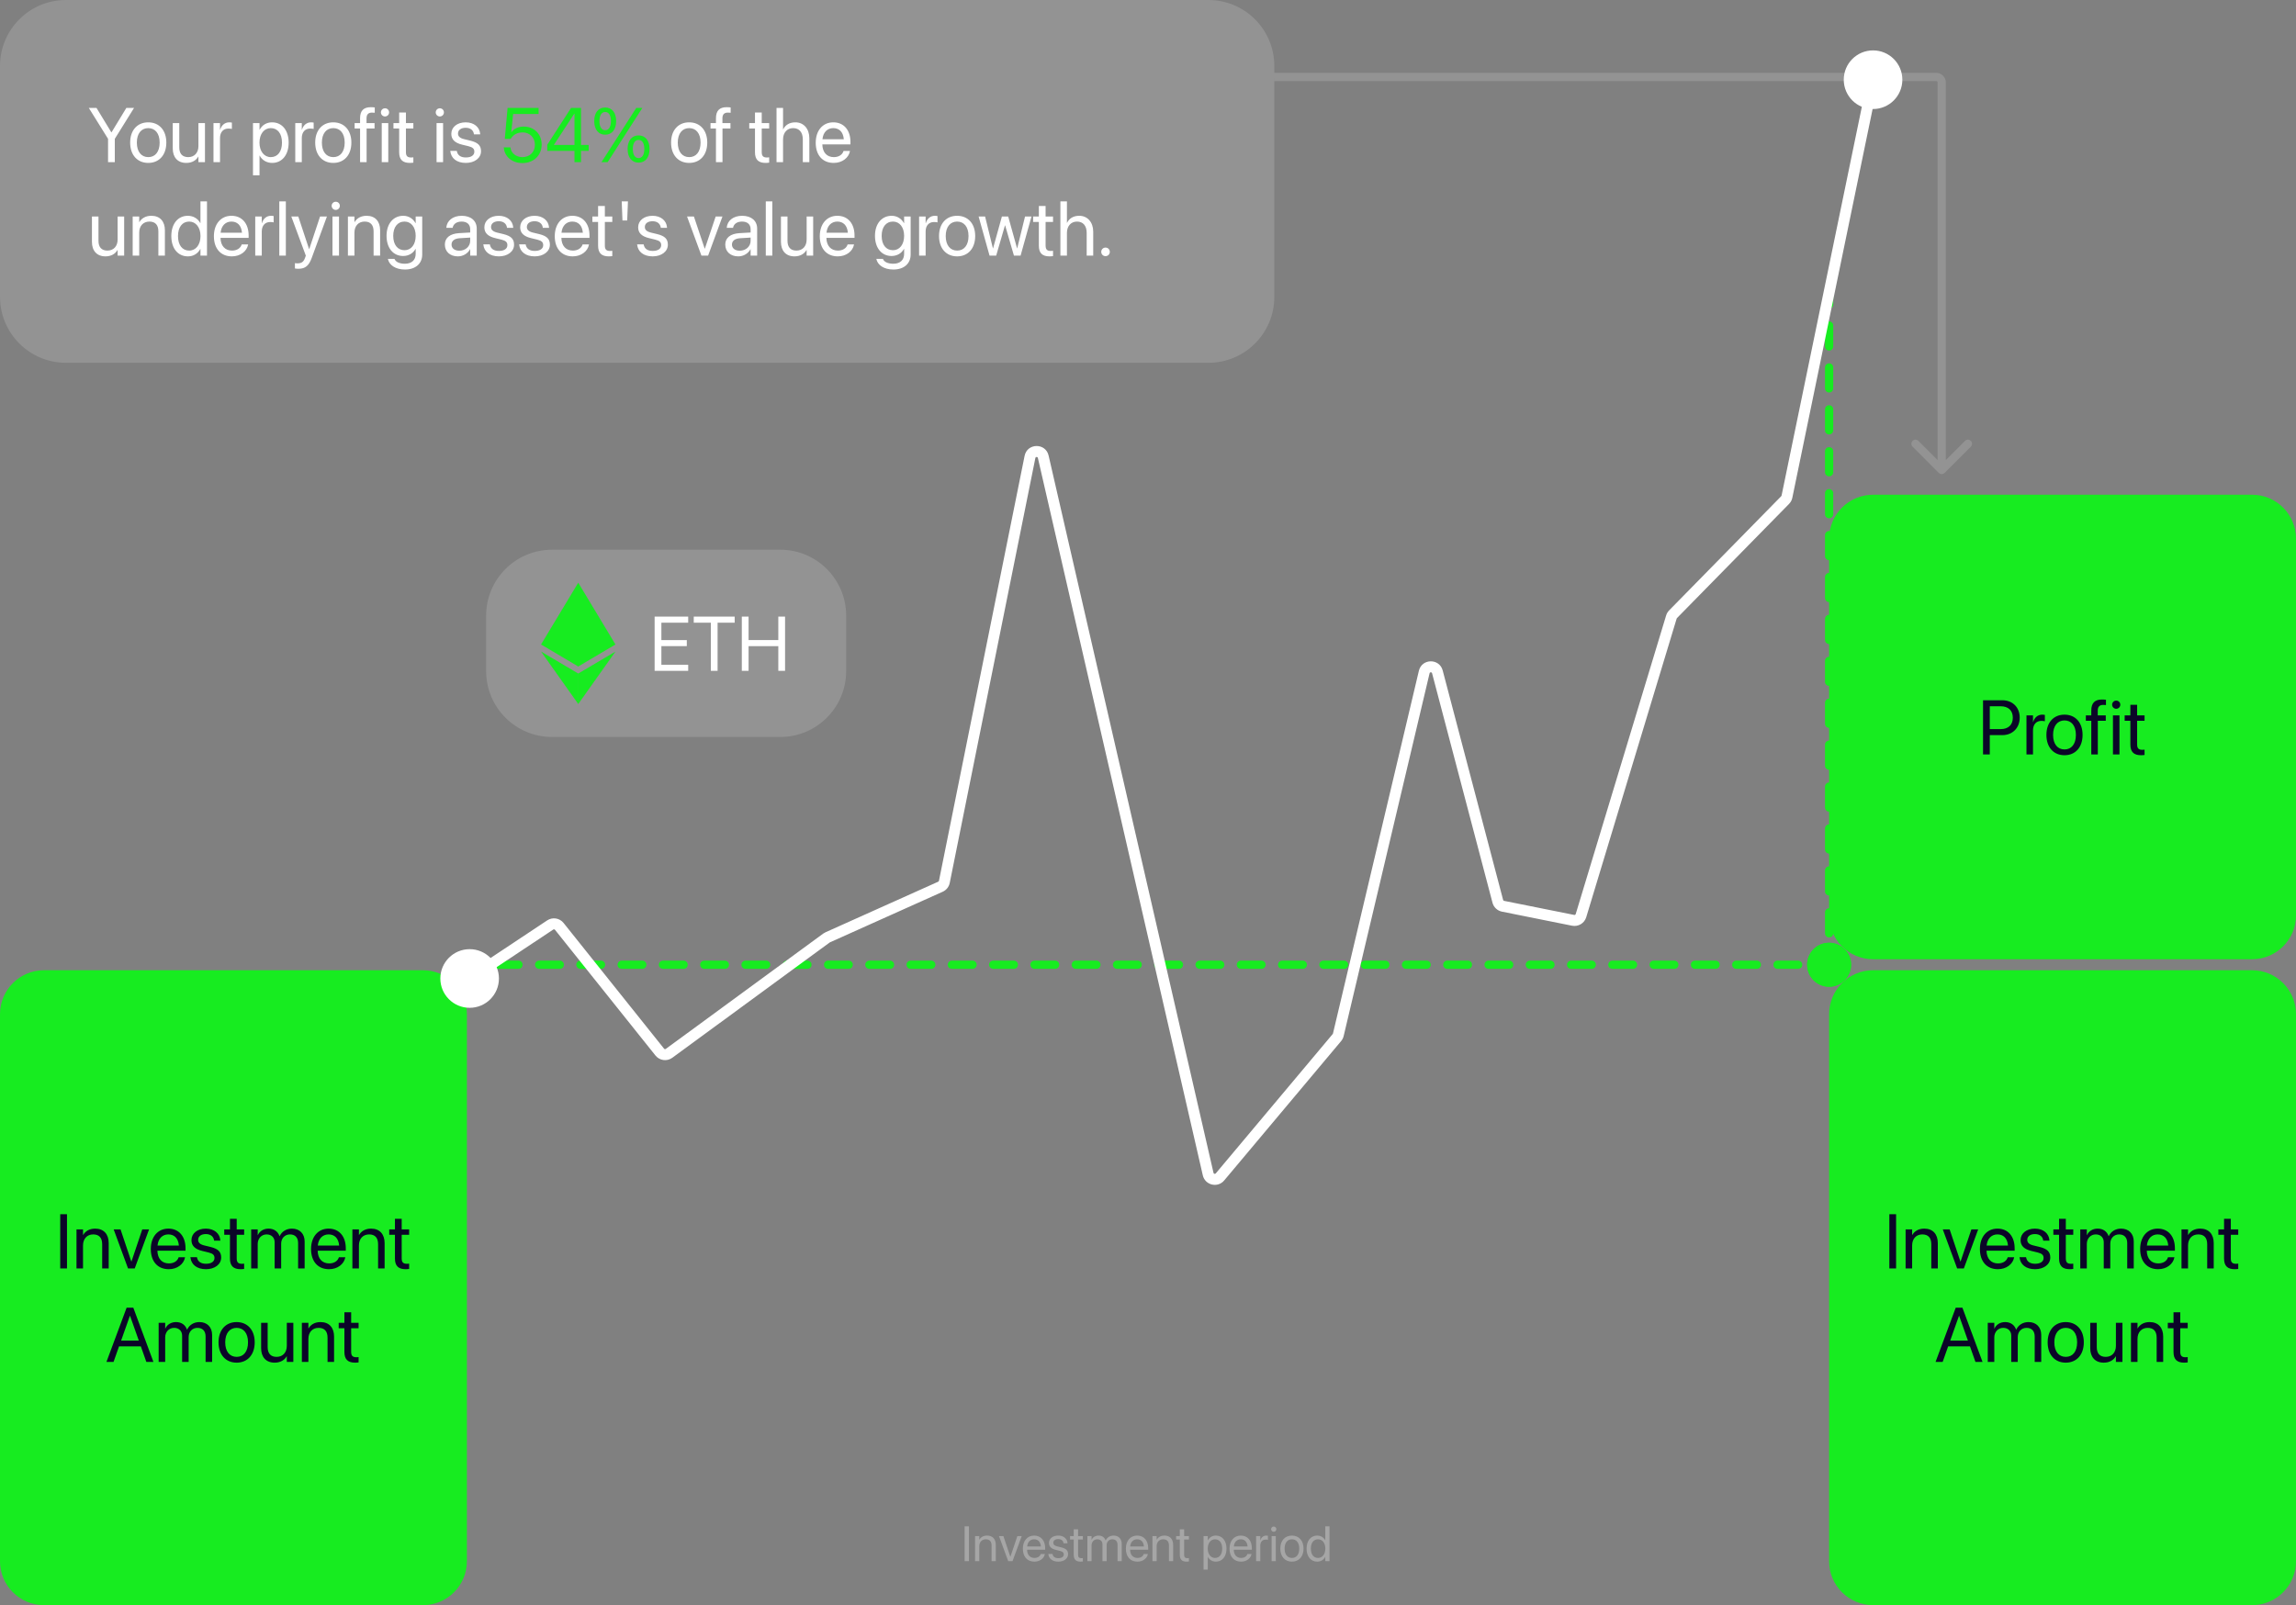
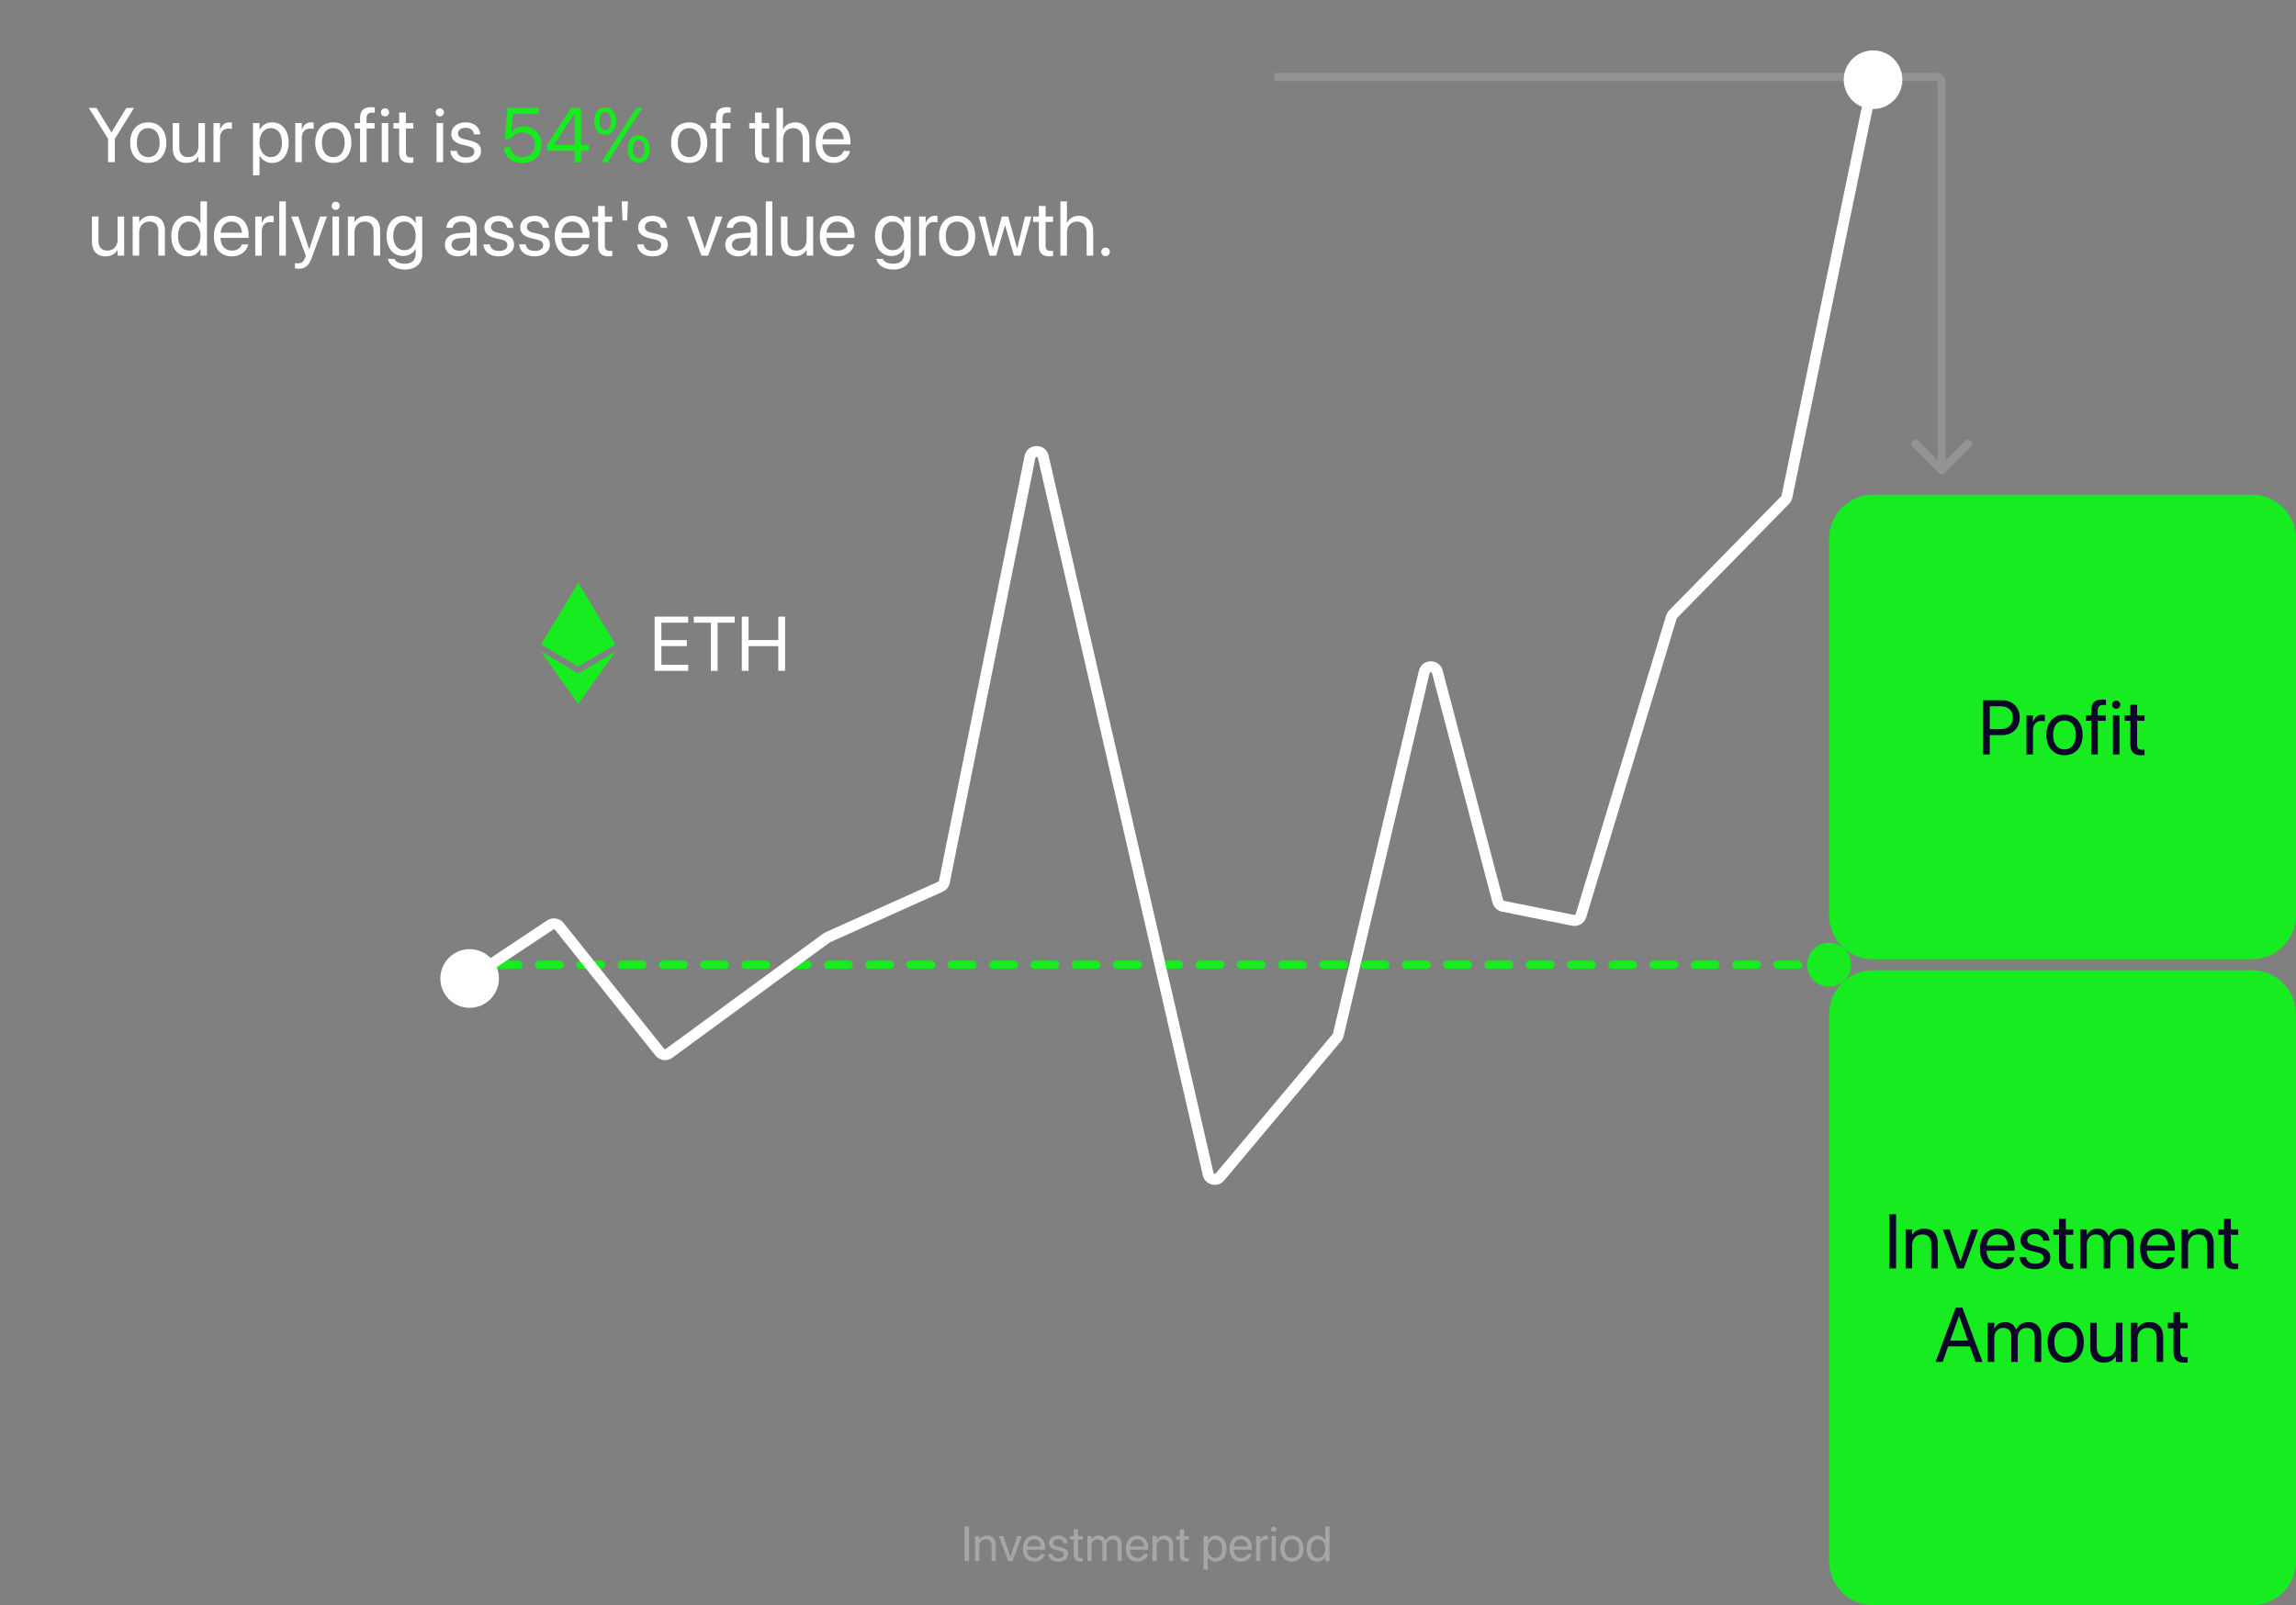
<svg xmlns="http://www.w3.org/2000/svg" width="409" height="286" viewBox="0 0 409 286" fill="none">
  <rect x="0" y="0" width="409" height="286" fill="#808080" stroke="none" />
  <g clip-path="url(#clip0_32171_14322)">
-     <path d="M215.263 0H11.742C5.257 0 0 5.262 0 11.753V52.89C0 59.382 5.257 64.644 11.742 64.644H215.263C221.748 64.644 227.005 59.382 227.005 52.89V11.753C227.005 5.262 221.748 0 215.263 0Z" fill="white" fill-opacity="0.15" />
    <path d="M19.247 28.894V24.736L15.823 19.233H17.194L19.829 23.571H19.869L22.505 19.233H23.876L20.451 24.736V28.894H19.247ZM26.411 29.028C24.478 29.028 23.187 27.629 23.187 25.413V25.399C23.187 23.183 24.485 21.797 26.404 21.797C28.324 21.797 29.628 23.176 29.628 25.399V25.413C29.628 27.635 28.331 29.028 26.411 29.028ZM26.418 27.997C27.642 27.997 28.438 27.046 28.438 25.413V25.399C28.438 23.765 27.635 22.828 26.404 22.828C25.194 22.828 24.378 23.772 24.378 25.399V25.413C24.378 27.053 25.187 27.997 26.418 27.997ZM33.18 29.028C31.655 29.028 30.772 28.037 30.772 26.45V21.931H31.936V26.243C31.936 27.374 32.464 27.997 33.535 27.997C34.632 27.997 35.347 27.214 35.347 26.029V21.931H36.511V28.894H35.347V27.903H35.321C34.946 28.553 34.237 29.028 33.18 29.028ZM38.029 28.894V21.931H39.193V23.109H39.22C39.454 22.306 40.056 21.797 40.839 21.797C41.039 21.797 41.213 21.83 41.307 21.844V22.975C41.213 22.942 40.966 22.908 40.685 22.908C39.782 22.908 39.193 23.538 39.193 24.596V28.894H38.029ZM45.066 31.238V21.931H46.23V23.109H46.257C46.691 22.299 47.467 21.797 48.464 21.797C50.243 21.797 51.42 23.216 51.42 25.413V25.419C51.42 27.615 50.23 29.028 48.484 29.028C47.501 29.028 46.691 28.533 46.257 27.729H46.23V31.238H45.066ZM48.236 27.997C49.467 27.997 50.23 27.006 50.23 25.419V25.413C50.23 23.812 49.467 22.828 48.236 22.828C47.059 22.828 46.223 23.852 46.223 25.413V25.419C46.223 26.973 47.066 27.997 48.236 27.997ZM52.598 28.894V21.931H53.761V23.109H53.788C54.022 22.306 54.624 21.797 55.407 21.797C55.607 21.797 55.782 21.83 55.875 21.844V22.975C55.782 22.942 55.534 22.908 55.253 22.908C54.35 22.908 53.761 23.538 53.761 24.596V28.894H52.598ZM59.373 29.028C57.44 29.028 56.15 27.629 56.15 25.413V25.399C56.15 23.183 57.447 21.797 59.367 21.797C61.286 21.797 62.591 23.176 62.591 25.399V25.413C62.591 27.635 61.293 29.028 59.373 29.028ZM59.38 27.997C60.604 27.997 61.4 27.046 61.4 25.413V25.399C61.4 23.765 60.597 22.828 59.367 22.828C58.156 22.828 57.34 23.772 57.34 25.399V25.413C57.34 27.053 58.149 27.997 59.38 27.997ZM64.142 28.894V22.895H63.172V21.931H64.142V21.074C64.142 19.735 64.764 19.099 66.049 19.099C66.309 19.099 66.584 19.119 66.757 19.145V20.09C66.617 20.07 66.437 20.063 66.256 20.063C65.614 20.063 65.293 20.391 65.293 21.081V21.931H66.724V22.895H65.306V28.894H64.142ZM68.584 20.752C68.182 20.752 67.854 20.424 67.854 20.023C67.854 19.614 68.182 19.293 68.584 19.293C68.992 19.293 69.313 19.614 69.313 20.023C69.313 20.424 68.992 20.752 68.584 20.752ZM68.002 28.894V21.931H69.166V28.894H68.002ZM73.011 29.028C71.734 29.028 71.105 28.452 71.105 27.12V22.895H70.089V21.931H71.105V20.049H72.309V21.931H73.634V22.895H72.309V27.113C72.309 27.856 72.637 28.064 73.259 28.064C73.399 28.064 73.533 28.044 73.634 28.037V28.981C73.487 29.001 73.239 29.028 73.011 29.028ZM78.349 20.752C77.948 20.752 77.62 20.424 77.62 20.023C77.62 19.614 77.948 19.293 78.349 19.293C78.757 19.293 79.078 19.614 79.078 20.023C79.078 20.424 78.757 20.752 78.349 20.752ZM77.767 28.894V21.931H78.931V28.894H77.767ZM82.984 29.028C81.346 29.028 80.356 28.191 80.215 26.946L80.209 26.886H81.372L81.386 26.953C81.527 27.649 82.041 28.057 82.991 28.057C83.934 28.057 84.496 27.662 84.496 27.033V27.026C84.496 26.524 84.235 26.243 83.446 26.049L82.343 25.781C81.031 25.466 80.396 24.857 80.396 23.852V23.846C80.396 22.647 81.446 21.797 82.951 21.797C84.476 21.797 85.446 22.687 85.533 23.852L85.54 23.939H84.429L84.423 23.893C84.329 23.216 83.814 22.768 82.951 22.768C82.108 22.768 81.587 23.176 81.587 23.792V23.799C81.587 24.274 81.901 24.602 82.67 24.79L83.774 25.058C85.178 25.399 85.687 25.955 85.687 26.946V26.953C85.687 28.171 84.536 29.028 82.984 29.028ZM122.769 29.028C120.836 29.028 119.545 27.629 119.545 25.413V25.399C119.545 23.183 120.843 21.797 122.763 21.797C124.682 21.797 125.987 23.176 125.987 25.399V25.413C125.987 27.635 124.689 29.028 122.769 29.028ZM122.776 27.997C124 27.997 124.796 27.046 124.796 25.413V25.399C124.796 23.765 123.993 22.828 122.763 22.828C121.552 22.828 120.736 23.772 120.736 25.399V25.413C120.736 27.053 121.545 27.997 122.776 27.997ZM127.538 28.894V22.895H126.568V21.931H127.538V21.074C127.538 19.735 128.16 19.099 129.445 19.099C129.705 19.099 129.98 19.119 130.154 19.145V20.09C130.013 20.07 129.833 20.063 129.652 20.063C129.01 20.063 128.689 20.391 128.689 21.081V21.931H130.12V22.895H128.702V28.894H127.538ZM136.394 29.028C135.117 29.028 134.488 28.452 134.488 27.12V22.895H133.471V21.931H134.488V20.049H135.692V21.931H137.016V22.895H135.692V27.113C135.692 27.856 136.019 28.064 136.642 28.064C136.782 28.064 136.916 28.044 137.016 28.037V28.981C136.869 29.001 136.622 29.028 136.394 29.028ZM138.327 28.894V19.233H139.491V23.042H139.518C139.892 22.259 140.648 21.797 141.685 21.797C143.163 21.797 144.173 22.942 144.173 24.629V28.894H143.009V24.83C143.009 23.571 142.367 22.828 141.284 22.828C140.207 22.828 139.491 23.645 139.491 24.83V28.894H138.327ZM148.514 29.028C146.514 29.028 145.31 27.629 145.31 25.439V25.433C145.31 23.277 146.541 21.797 148.441 21.797C150.34 21.797 151.497 23.21 151.497 25.299V25.727H146.488C146.514 27.16 147.304 27.997 148.541 27.997C149.424 27.997 150.046 27.555 150.246 26.959L150.266 26.899H151.41L151.397 26.966C151.17 28.117 150.033 29.028 148.514 29.028ZM148.434 22.828C147.424 22.828 146.635 23.518 146.508 24.817H150.313C150.2 23.464 149.451 22.828 148.434 22.828ZM18.786 45.679C17.261 45.679 16.378 44.688 16.378 43.101V38.581H17.542V42.893C17.542 44.025 18.07 44.648 19.14 44.648C20.237 44.648 20.953 43.864 20.953 42.679V38.581H22.117V45.545H20.953V44.554H20.926C20.552 45.203 19.843 45.679 18.786 45.679ZM23.635 45.545V38.581H24.799V39.572H24.826C25.2 38.923 25.909 38.448 26.966 38.448C28.491 38.448 29.374 39.438 29.374 41.025V45.545H28.21V41.233C28.21 40.101 27.682 39.479 26.612 39.479C25.515 39.479 24.799 40.262 24.799 41.447V45.545H23.635ZM33.474 45.679C31.695 45.679 30.518 44.259 30.518 42.063V42.056C30.518 39.86 31.709 38.448 33.454 38.448C34.438 38.448 35.247 38.943 35.682 39.747H35.708V35.883H36.872V45.545H35.708V44.366H35.682C35.247 45.176 34.471 45.679 33.474 45.679ZM33.702 44.648C34.879 44.648 35.715 43.623 35.715 42.063V42.056C35.715 40.503 34.872 39.479 33.702 39.479C32.471 39.479 31.709 40.47 31.709 42.056V42.063C31.709 43.663 32.471 44.648 33.702 44.648ZM41.307 45.679C39.307 45.679 38.103 44.279 38.103 42.09V42.083C38.103 39.927 39.334 38.448 41.233 38.448C43.133 38.448 44.29 39.86 44.29 41.949V42.378H39.28C39.307 43.811 40.096 44.648 41.334 44.648C42.217 44.648 42.839 44.206 43.039 43.61L43.059 43.55H44.203L44.19 43.617C43.962 44.768 42.825 45.679 41.307 45.679ZM41.227 39.479C40.217 39.479 39.427 40.168 39.3 41.467H43.106C42.992 40.115 42.243 39.479 41.227 39.479ZM45.467 45.545V38.581H46.631V39.76H46.658C46.892 38.956 47.494 38.448 48.277 38.448C48.477 38.448 48.651 38.481 48.745 38.495V39.626C48.651 39.593 48.404 39.559 48.123 39.559C47.22 39.559 46.631 40.188 46.631 41.246V45.545H45.467ZM49.755 45.545V35.883H50.919V45.545H49.755ZM53.159 47.888C52.932 47.888 52.685 47.861 52.537 47.835V46.884C52.638 46.904 52.771 46.924 52.912 46.924C53.648 46.924 54.056 46.737 54.336 45.947L54.477 45.551L51.895 38.581H53.139L55.059 44.38H55.086L57.012 38.581H58.236L55.52 45.98C55.026 47.312 54.417 47.888 53.159 47.888ZM59.808 37.403C59.407 37.403 59.079 37.075 59.079 36.673C59.079 36.265 59.407 35.944 59.808 35.944C60.216 35.944 60.537 36.265 60.537 36.673C60.537 37.075 60.216 37.403 59.808 37.403ZM59.226 45.545V38.581H60.39V45.545H59.226ZM61.975 45.545V38.581H63.139V39.572H63.166C63.54 38.923 64.249 38.448 65.306 38.448C66.831 38.448 67.714 39.438 67.714 41.025V45.545H66.55V41.233C66.55 40.101 66.022 39.479 64.952 39.479C63.855 39.479 63.139 40.262 63.139 41.447V45.545H61.975ZM72.142 48.022C70.423 48.022 69.339 47.212 69.112 46.181L69.099 46.121H70.269L70.296 46.181C70.517 46.683 71.179 46.991 72.129 46.991C73.353 46.991 74.048 46.315 74.048 45.237V44.346H74.022C73.607 45.116 72.804 45.612 71.807 45.612C70.055 45.612 68.858 44.199 68.858 42.023V42.016C68.858 39.854 70.069 38.448 71.834 38.448C72.818 38.448 73.594 38.983 74.022 39.76H74.048V38.581H75.212V45.351C75.212 46.964 74.028 48.022 72.142 48.022ZM72.062 44.581C73.246 44.581 74.048 43.57 74.048 42.023V42.016C74.048 40.483 73.239 39.479 72.062 39.479C70.825 39.479 70.049 40.47 70.049 42.016V42.023C70.049 43.603 70.825 44.581 72.062 44.581ZM81.56 45.679C80.175 45.679 79.246 44.842 79.246 43.576V43.563C79.246 42.378 80.168 41.635 81.767 41.541L83.76 41.427V40.845C83.76 39.994 83.205 39.479 82.236 39.479C81.339 39.479 80.777 39.907 80.644 40.53L80.63 40.59H79.507L79.513 40.517C79.613 39.372 80.61 38.448 82.249 38.448C83.894 38.448 84.924 39.338 84.924 40.731V45.545H83.76V44.413H83.734C83.326 45.176 82.489 45.679 81.56 45.679ZM80.436 43.576C80.436 44.246 80.984 44.668 81.821 44.668C82.917 44.668 83.76 43.911 83.76 42.9V42.331L81.901 42.445C80.971 42.498 80.436 42.913 80.436 43.563V43.576ZM88.87 45.679C87.232 45.679 86.242 44.842 86.101 43.596L86.095 43.536H87.258L87.272 43.603C87.412 44.299 87.928 44.708 88.877 44.708C89.82 44.708 90.382 44.313 90.382 43.684V43.677C90.382 43.175 90.121 42.893 89.332 42.699L88.229 42.431C86.917 42.117 86.282 41.508 86.282 40.503V40.496C86.282 39.298 87.332 38.448 88.837 38.448C90.362 38.448 91.332 39.338 91.419 40.503L91.426 40.59H90.315L90.309 40.543C90.215 39.867 89.7 39.418 88.837 39.418C87.994 39.418 87.473 39.827 87.473 40.443V40.45C87.473 40.925 87.787 41.253 88.556 41.441L89.66 41.708C91.065 42.05 91.573 42.605 91.573 43.596V43.603C91.573 44.822 90.422 45.679 88.87 45.679ZM95.251 45.679C93.613 45.679 92.623 44.842 92.483 43.596L92.476 43.536H93.639L93.653 43.603C93.794 44.299 94.309 44.708 95.258 44.708C96.202 44.708 96.763 44.313 96.763 43.684V43.677C96.763 43.175 96.502 42.893 95.713 42.699L94.61 42.431C93.299 42.117 92.663 41.508 92.663 40.503V40.496C92.663 39.298 93.713 38.448 95.218 38.448C96.743 38.448 97.713 39.338 97.8 40.503L97.807 40.59H96.696L96.69 40.543C96.596 39.867 96.081 39.418 95.218 39.418C94.375 39.418 93.854 39.827 93.854 40.443V40.45C93.854 40.925 94.168 41.253 94.937 41.441L96.041 41.708C97.446 42.05 97.954 42.605 97.954 43.596V43.603C97.954 44.822 96.803 45.679 95.251 45.679ZM102.027 45.679C100.027 45.679 98.823 44.279 98.823 42.09V42.083C98.823 39.927 100.054 38.448 101.954 38.448C103.853 38.448 105.011 39.86 105.011 41.949V42.378H100.001C100.027 43.811 100.817 44.648 102.054 44.648C102.937 44.648 103.559 44.206 103.76 43.61L103.78 43.55H104.924L104.91 43.617C104.683 44.768 103.546 45.679 102.027 45.679ZM101.947 39.479C100.937 39.479 100.148 40.168 100.021 41.467H103.827C103.713 40.115 102.964 39.479 101.947 39.479ZM108.449 45.679C107.171 45.679 106.542 45.103 106.542 43.77V39.546H105.525V38.581H106.542V36.7H107.746V38.581H109.07V39.546H107.746V43.764C107.746 44.507 108.074 44.715 108.696 44.715C108.837 44.715 108.97 44.694 109.07 44.688V45.632C108.924 45.652 108.676 45.679 108.449 45.679ZM110.883 39.291L110.75 35.883H111.86L111.726 39.291H110.883ZM116.268 45.679C114.629 45.679 113.639 44.842 113.499 43.596L113.492 43.536H114.656L114.669 43.603C114.81 44.299 115.325 44.708 116.274 44.708C117.218 44.708 117.779 44.313 117.779 43.684V43.677C117.779 43.175 117.519 42.893 116.729 42.699L115.626 42.431C114.315 42.117 113.679 41.508 113.679 40.503V40.496C113.679 39.298 114.729 38.448 116.234 38.448C117.759 38.448 118.729 39.338 118.816 40.503L118.823 40.59H117.712L117.706 40.543C117.612 39.867 117.097 39.418 116.234 39.418C115.391 39.418 114.87 39.827 114.87 40.443V40.45C114.87 40.925 115.184 41.253 115.953 41.441L117.057 41.708C118.462 42.05 118.97 42.605 118.97 43.596V43.603C118.97 44.822 117.819 45.679 116.268 45.679ZM124.95 45.545L122.388 38.581H123.612L125.532 44.306H125.559L127.485 38.581H128.696L126.14 45.545H124.95ZM131.512 45.679C130.127 45.679 129.197 44.842 129.197 43.576V43.563C129.197 42.378 130.12 41.635 131.719 41.541L133.712 41.427V40.845C133.712 39.994 133.157 39.479 132.187 39.479C131.291 39.479 130.729 39.907 130.595 40.53L130.582 40.59H129.458L129.465 40.517C129.565 39.372 130.562 38.448 132.2 38.448C133.846 38.448 134.876 39.338 134.876 40.731V45.545H133.712V44.413H133.685C133.277 45.176 132.441 45.679 131.512 45.679ZM130.388 43.576C130.388 44.246 130.936 44.668 131.772 44.668C132.869 44.668 133.712 43.911 133.712 42.9V42.331L131.853 42.445C130.923 42.498 130.388 42.913 130.388 43.563V43.576ZM136.414 45.545V35.883H137.578V45.545H136.414ZM141.524 45.679C139.999 45.679 139.116 44.688 139.116 43.101V38.581H140.28V42.893C140.28 44.025 140.809 44.648 141.879 44.648C142.976 44.648 143.692 43.864 143.692 42.679V38.581H144.855V45.545H143.692V44.554H143.665C143.29 45.203 142.582 45.679 141.524 45.679ZM149.237 45.679C147.237 45.679 146.033 44.279 146.033 42.09V42.083C146.033 39.927 147.264 38.448 149.163 38.448C151.062 38.448 152.22 39.86 152.22 41.949V42.378H147.21C147.237 43.811 148.026 44.648 149.264 44.648C150.146 44.648 150.768 44.206 150.969 43.61L150.989 43.55H152.133L152.12 43.617C151.892 44.768 150.755 45.679 149.237 45.679ZM149.156 39.479C148.146 39.479 147.357 40.168 147.23 41.467H151.036C150.922 40.115 150.173 39.479 149.156 39.479ZM159.149 48.022C157.43 48.022 156.347 47.212 156.119 46.181L156.106 46.121H157.277L157.303 46.181C157.524 46.683 158.186 46.991 159.136 46.991C160.36 46.991 161.056 46.315 161.056 45.237V44.346H161.029C160.614 45.116 159.811 45.612 158.815 45.612C157.062 45.612 155.865 44.199 155.865 42.023V42.016C155.865 39.854 157.076 38.448 158.842 38.448C159.825 38.448 160.601 38.983 161.029 39.76H161.056V38.581H162.219V45.351C162.219 46.964 161.035 48.022 159.149 48.022ZM159.069 44.581C160.253 44.581 161.056 43.57 161.056 42.023V42.016C161.056 40.483 160.246 39.479 159.069 39.479C157.831 39.479 157.056 40.47 157.056 42.016V42.023C157.056 43.603 157.831 44.581 159.069 44.581ZM163.724 45.545V38.581H164.888V39.76H164.915C165.149 38.956 165.751 38.448 166.533 38.448C166.735 38.448 166.908 38.481 167.002 38.495V39.626C166.908 39.593 166.661 39.559 166.38 39.559C165.477 39.559 164.888 40.188 164.888 41.246V45.545H163.724ZM170.5 45.679C168.567 45.679 167.276 44.279 167.276 42.063V42.05C167.276 39.834 168.574 38.448 170.493 38.448C172.413 38.448 173.717 39.827 173.717 42.05V42.063C173.717 44.286 172.42 45.679 170.5 45.679ZM170.507 44.648C171.731 44.648 172.527 43.697 172.527 42.063V42.05C172.527 40.416 171.724 39.479 170.493 39.479C169.283 39.479 168.467 40.423 168.467 42.05V42.063C168.467 43.703 169.276 44.648 170.507 44.648ZM176.273 45.545L174.326 38.581H175.483L176.874 44.246H176.901L178.473 38.581H179.597L181.175 44.246H181.202L182.594 38.581H183.744L181.804 45.545H180.62L179.049 40.155H179.022L177.457 45.545H176.273ZM186.961 45.679C185.684 45.679 185.055 45.103 185.055 43.77V39.546H184.038V38.581H185.055V36.7H186.259V38.581H187.583V39.546H186.259V43.764C186.259 44.507 186.587 44.715 187.209 44.715C187.349 44.715 187.483 44.694 187.583 44.688V45.632C187.436 45.652 187.188 45.679 186.961 45.679ZM188.894 45.545V35.883H190.058V39.693H190.085C190.459 38.91 191.215 38.448 192.252 38.448C193.73 38.448 194.74 39.593 194.74 41.28V45.545H193.576V41.481C193.576 40.222 192.934 39.479 191.851 39.479C190.774 39.479 190.058 40.295 190.058 41.481V45.545H188.894ZM196.934 45.639C196.506 45.639 196.172 45.304 196.172 44.875C196.172 44.447 196.506 44.112 196.934 44.112C197.362 44.112 197.697 44.447 197.697 44.875C197.697 45.304 197.362 45.639 196.934 45.639Z" fill="white" />
    <path d="M93.051 29.055C91.205 29.055 89.887 27.903 89.747 26.33L89.74 26.256H90.924L90.93 26.31C91.051 27.267 91.907 27.997 93.065 27.997C94.375 27.997 95.285 27.087 95.285 25.788V25.774C95.278 24.502 94.362 23.591 93.085 23.591C92.429 23.591 91.867 23.786 91.439 24.174C91.265 24.335 91.111 24.522 90.984 24.743H89.921L90.416 19.233H95.941V20.304H91.406L91.078 23.551H91.105C91.559 22.902 92.362 22.554 93.298 22.554C95.151 22.554 96.489 23.899 96.489 25.754V25.767C96.482 27.703 95.058 29.055 93.051 29.055ZM102.335 28.894V26.886H97.486V25.794L101.72 19.233H103.499V25.828H104.863V26.886H103.499V28.894H102.335ZM98.676 25.828H102.335V20.264H102.295L98.676 25.801V25.828ZM107.806 24C106.589 24 105.853 23.069 105.853 21.576V21.569C105.853 20.083 106.589 19.152 107.806 19.152C109.024 19.152 109.76 20.083 109.76 21.569V21.576C109.76 23.069 109.024 24 107.806 24ZM108.241 28.894H107.144L113.338 19.233H114.422L108.241 28.894ZM107.806 23.196C108.455 23.196 108.83 22.594 108.83 21.576V21.569C108.83 20.552 108.455 19.956 107.806 19.956C107.157 19.956 106.783 20.552 106.783 21.569V21.576C106.783 22.594 107.157 23.196 107.806 23.196ZM113.753 28.975C112.535 28.975 111.8 28.044 111.8 26.551V26.544C111.8 25.058 112.535 24.127 113.753 24.127C114.97 24.127 115.706 25.058 115.706 26.544V26.551C115.706 28.044 114.97 28.975 113.753 28.975ZM113.753 28.171C114.402 28.171 114.776 27.569 114.776 26.551V26.544C114.776 25.526 114.402 24.93 113.753 24.93C113.104 24.93 112.729 25.526 112.729 26.544V26.551C112.729 27.569 113.104 28.171 113.753 28.171Z" fill="#17EC20" />
-     <path d="M75.342 172.873H7.828C3.505 172.873 0 176.381 0 180.709V278.164C0 282.492 3.505 286 7.828 286H75.342C79.665 286 83.17 282.492 83.17 278.164V180.709C83.17 176.381 79.665 172.873 75.342 172.873Z" fill="#17EC20" />
-     <path d="M10.729 226.008V216.347H11.934V226.008H10.729ZM13.626 226.008V219.045H14.79V220.036H14.816C15.191 219.387 15.9 218.911 16.957 218.911C18.482 218.911 19.365 219.902 19.365 221.489V226.008H18.201V221.696C18.201 220.565 17.672 219.942 16.602 219.942C15.505 219.942 14.79 220.726 14.79 221.911V226.008H13.626ZM22.809 226.008L20.248 219.045H21.472L23.391 224.77H23.418L25.344 219.045H26.555L24 226.008H22.809ZM30.067 226.142C28.067 226.142 26.863 224.743 26.863 222.553V222.547C26.863 220.391 28.093 218.911 29.993 218.911C31.893 218.911 33.05 220.324 33.05 222.413V222.841H28.04C28.067 224.274 28.856 225.111 30.093 225.111C30.976 225.111 31.598 224.67 31.799 224.074L31.819 224.013H32.963L32.95 224.08C32.722 225.232 31.585 226.142 30.067 226.142ZM29.986 219.942C28.976 219.942 28.187 220.632 28.06 221.931H31.866C31.752 220.578 31.003 219.942 29.986 219.942ZM36.695 226.142C35.056 226.142 34.067 225.305 33.926 224.06L33.919 224H35.083L35.097 224.067C35.237 224.763 35.752 225.172 36.702 225.172C37.645 225.172 38.207 224.776 38.207 224.147V224.141C38.207 223.638 37.946 223.357 37.157 223.163L36.053 222.895C34.742 222.58 34.107 221.971 34.107 220.967V220.96C34.107 219.762 35.157 218.911 36.662 218.911C38.187 218.911 39.157 219.802 39.244 220.967L39.25 221.054H38.14L38.133 221.007C38.04 220.331 37.525 219.882 36.662 219.882C35.819 219.882 35.297 220.29 35.297 220.907V220.913C35.297 221.388 35.612 221.717 36.381 221.904L37.484 222.172C38.889 222.513 39.398 223.069 39.398 224.06V224.067C39.398 225.285 38.247 226.142 36.695 226.142ZM42.869 226.142C41.591 226.142 40.963 225.567 40.963 224.234V220.009H39.946V219.045H40.963V217.164H42.167V219.045H43.491V220.009H42.167V224.227C42.167 224.971 42.494 225.178 43.117 225.178C43.257 225.178 43.391 225.158 43.491 225.151V226.096C43.344 226.116 43.096 226.142 42.869 226.142ZM44.742 226.008V219.045H45.906V220.063H45.932C46.247 219.373 46.942 218.911 47.839 218.911C48.788 218.911 49.491 219.4 49.792 220.25H49.819C50.206 219.413 51.023 218.911 51.999 218.911C53.377 218.911 54.267 219.815 54.267 221.201V226.008H53.103V221.469C53.103 220.511 52.574 219.942 51.658 219.942C50.735 219.942 50.086 220.632 50.086 221.583V226.008H48.922V221.342C48.922 220.498 48.36 219.942 47.498 219.942C46.575 219.942 45.906 220.672 45.906 221.643V226.008H44.742ZM58.614 226.142C56.614 226.142 55.41 224.743 55.41 222.553V222.547C55.41 220.391 56.641 218.911 58.541 218.911C60.44 218.911 61.597 220.324 61.597 222.413V222.841H56.588C56.614 224.274 57.404 225.111 58.641 225.111C59.524 225.111 60.146 224.67 60.347 224.074L60.367 224.013H61.511L61.497 224.08C61.27 225.232 60.133 226.142 58.614 226.142ZM58.534 219.942C57.524 219.942 56.735 220.632 56.608 221.931H60.413C60.3 220.578 59.551 219.942 58.534 219.942ZM62.774 226.008V219.045H63.938V220.036H63.965C64.34 219.387 65.049 218.911 66.106 218.911C67.631 218.911 68.514 219.902 68.514 221.489V226.008H67.35V221.696C67.35 220.565 66.821 219.942 65.751 219.942C64.654 219.942 63.938 220.726 63.938 221.911V226.008H62.774ZM72.259 226.142C70.982 226.142 70.353 225.567 70.353 224.234V220.009H69.337V219.045H70.353V217.164H71.557V219.045H72.882V220.009H71.557V224.227C71.557 224.971 71.885 225.178 72.507 225.178C72.647 225.178 72.781 225.158 72.882 225.151V226.096C72.734 226.116 72.487 226.142 72.259 226.142ZM18.963 242.659L22.555 232.997H23.746L27.331 242.659H26.067L25.09 239.894H21.204L20.227 242.659H18.963ZM23.137 234.444L21.572 238.87H24.729L23.164 234.444H23.137ZM28.261 242.659V235.696H29.425V236.713H29.451C29.766 236.024 30.461 235.562 31.358 235.562C32.307 235.562 33.01 236.051 33.311 236.901H33.337C33.725 236.064 34.541 235.562 35.518 235.562C36.896 235.562 37.785 236.466 37.785 237.852V242.659H36.622V238.119C36.622 237.162 36.093 236.593 35.177 236.593C34.254 236.593 33.605 237.282 33.605 238.234V242.659H32.441V237.993C32.441 237.149 31.879 236.593 31.017 236.593C30.093 236.593 29.425 237.323 29.425 238.294V242.659H28.261ZM42.153 242.793C40.22 242.793 38.929 241.394 38.929 239.178V239.164C38.929 236.948 40.227 235.562 42.147 235.562C44.066 235.562 45.371 236.941 45.371 239.164V239.178C45.371 241.401 44.073 242.793 42.153 242.793ZM42.16 241.762C43.384 241.762 44.18 240.811 44.18 239.178V239.164C44.18 237.53 43.377 236.593 42.147 236.593C40.936 236.593 40.12 237.537 40.12 239.164V239.178C40.12 240.818 40.929 241.762 42.16 241.762ZM48.922 242.793C47.397 242.793 46.514 241.802 46.514 240.215V235.696H47.678V240.008C47.678 241.139 48.207 241.762 49.277 241.762C50.374 241.762 51.09 240.978 51.09 239.793V235.696H52.254V242.659H51.09V241.668H51.063C50.688 242.318 49.979 242.793 48.922 242.793ZM53.772 242.659V235.696H54.935V236.687H54.962C55.337 236.038 56.046 235.562 57.103 235.562C58.628 235.562 59.511 236.553 59.511 238.139V242.659H58.347V238.347C58.347 237.216 57.819 236.593 56.748 236.593C55.651 236.593 54.935 237.376 54.935 238.562V242.659H53.772ZM63.256 242.793C61.979 242.793 61.35 242.217 61.35 240.885V236.66H60.333V235.696H61.35V233.814H62.554V235.696H63.878V236.66H62.554V240.878C62.554 241.621 62.882 241.829 63.504 241.829C63.644 241.829 63.778 241.809 63.878 241.802V242.746C63.731 242.766 63.484 242.793 63.256 242.793Z" fill="#0B0528" />
-     <path d="M326.564 52.401C326.564 51.995 326.235 51.666 325.83 51.666C325.425 51.666 325.097 51.995 325.097 52.401H326.564ZM325.83 167.976C323.669 167.976 321.917 169.73 321.917 171.894C321.917 174.057 323.669 175.812 325.83 175.812C327.992 175.812 329.744 174.057 329.744 171.894C329.744 169.73 327.992 167.976 325.83 167.976ZM325.097 54.267C325.097 54.673 325.425 55.002 325.83 55.002C326.235 55.002 326.564 54.673 326.564 54.268L325.097 54.267ZM326.564 58.002C326.564 57.596 326.235 57.267 325.83 57.267C325.425 57.267 325.097 57.596 325.097 58.002L326.564 58.002ZM325.097 61.736C325.097 62.142 325.425 62.47 325.83 62.47C326.235 62.471 326.564 62.142 326.564 61.736L325.097 61.736ZM326.564 65.47C326.564 65.064 326.235 64.736 325.83 64.735C325.425 64.735 325.097 65.064 325.097 65.47L326.564 65.47ZM325.097 69.204C325.097 69.61 325.425 69.939 325.83 69.939C326.235 69.939 326.564 69.61 326.564 69.205L325.097 69.204ZM326.564 72.939C326.564 72.533 326.235 72.204 325.83 72.204C325.425 72.204 325.097 72.533 325.097 72.938L326.564 72.939ZM325.097 76.672C325.097 77.078 325.425 77.407 325.83 77.407C326.235 77.407 326.564 77.078 326.564 76.673L325.097 76.672ZM326.564 80.407C326.564 80.001 326.235 79.672 325.83 79.672C325.425 79.672 325.097 80.001 325.097 80.407L326.564 80.407ZM325.097 84.141C325.097 84.547 325.425 84.875 325.83 84.875C326.235 84.876 326.564 84.547 326.564 84.141L325.097 84.141ZM326.564 87.875C326.564 87.469 326.235 87.141 325.83 87.14C325.425 87.14 325.097 87.469 325.097 87.875L326.564 87.875ZM325.097 91.609C325.097 92.015 325.425 92.344 325.83 92.344C326.235 92.344 326.564 92.015 326.564 91.609L325.097 91.609ZM326.564 95.344C326.564 94.938 326.235 94.609 325.83 94.609C325.425 94.609 325.097 94.938 325.097 95.343L326.564 95.344ZM325.097 99.077C325.097 99.483 325.425 99.812 325.83 99.812C326.235 99.812 326.564 99.483 326.564 99.078L325.097 99.077ZM326.564 102.812C326.564 102.406 326.235 102.077 325.83 102.077C325.425 102.077 325.097 102.406 325.097 102.812L326.564 102.812ZM325.097 106.546C325.097 106.952 325.425 107.28 325.83 107.28C326.235 107.281 326.564 106.952 326.564 106.546L325.097 106.546ZM326.564 110.28C326.564 109.874 326.235 109.546 325.83 109.545C325.425 109.545 325.097 109.874 325.097 110.28L326.564 110.28ZM325.097 114.014C325.097 114.42 325.425 114.749 325.83 114.749C326.235 114.749 326.564 114.42 326.564 114.015L325.097 114.014ZM326.564 117.749C326.564 117.343 326.235 117.014 325.83 117.014C325.425 117.014 325.097 117.343 325.097 117.748L326.564 117.749ZM325.097 121.482C325.097 121.888 325.425 122.217 325.83 122.217C326.235 122.217 326.564 121.888 326.564 121.483L325.097 121.482ZM326.564 125.217C326.564 124.811 326.235 124.482 325.83 124.482C325.425 124.482 325.097 124.811 325.097 125.216L326.564 125.217ZM325.097 128.951C325.097 129.357 325.425 129.685 325.83 129.685C326.235 129.686 326.564 129.357 326.564 128.951L325.097 128.951ZM326.564 132.685C326.564 132.279 326.235 131.951 325.83 131.95C325.425 131.95 325.097 132.279 325.097 132.685L326.564 132.685ZM325.097 136.419C325.097 136.825 325.425 137.154 325.83 137.154C326.235 137.154 326.564 136.825 326.564 136.419L325.097 136.419ZM326.564 140.154C326.564 139.748 326.235 139.419 325.83 139.419C325.425 139.419 325.097 139.748 325.097 140.153L326.564 140.154ZM325.097 143.887C325.097 144.293 325.425 144.622 325.83 144.622C326.235 144.622 326.564 144.293 326.564 143.888L325.097 143.887ZM326.564 147.622C326.564 147.216 326.235 146.887 325.83 146.887C325.425 146.887 325.097 147.216 325.097 147.621L326.564 147.622ZM325.097 151.356C325.097 151.762 325.425 152.09 325.83 152.09C326.235 152.091 326.564 151.762 326.564 151.356L325.097 151.356ZM326.564 155.09C326.564 154.684 326.235 154.356 325.83 154.355C325.425 154.355 325.097 154.684 325.097 155.09L326.564 155.09ZM325.097 158.824C325.097 159.23 325.425 159.559 325.83 159.559C326.235 159.559 326.564 159.23 326.564 158.824L325.097 158.824ZM326.564 162.559C326.564 162.153 326.235 161.824 325.83 161.824C325.425 161.824 325.097 162.153 325.097 162.558L326.564 162.559ZM325.097 166.292C325.097 166.698 325.425 167.027 325.83 167.027C326.235 167.027 326.564 166.698 326.564 166.293L325.097 166.292ZM326.564 170.027C326.564 169.621 326.235 169.292 325.83 169.292C325.425 169.292 325.097 169.621 325.097 170.026L326.564 170.027ZM325.097 52.401V54.267L326.564 54.268V52.401H325.097ZM325.097 58.002V61.736L326.564 61.736V58.002L325.097 58.002ZM325.097 65.47V69.204L326.564 69.205V65.47L325.097 65.47ZM325.097 72.938V76.672L326.564 76.673V72.939L325.097 72.938ZM325.097 80.407V84.141L326.564 84.141V80.407L325.097 80.407ZM325.097 87.875V91.609L326.564 91.609V87.875L325.097 87.875ZM325.097 95.343V99.077L326.564 99.078V95.344L325.097 95.343ZM325.097 102.812V106.546L326.564 106.546V102.812L325.097 102.812ZM325.097 110.28V114.014L326.564 114.015V110.28L325.097 110.28ZM325.097 117.748V121.482L326.564 121.483V117.749L325.097 117.748ZM325.097 125.216V128.951L326.564 128.951V125.217L325.097 125.216ZM325.097 132.685V136.419L326.564 136.419V132.685L325.097 132.685ZM325.097 140.153V143.887L326.564 143.888V140.154L325.097 140.153ZM325.097 147.621V151.356L326.564 151.356V147.622L325.097 147.621ZM325.097 155.09V158.824L326.564 158.824V155.09L325.097 155.09ZM325.097 162.558V166.292L326.564 166.293V162.559L325.097 162.558ZM325.097 170.026V171.894H326.564V170.027L325.097 170.026Z" fill="#17EC20" />
    <path d="M83.17 171.159C82.765 171.159 82.436 171.488 82.436 171.893C82.436 172.299 82.765 172.628 83.17 172.628V171.159ZM321.916 171.893C321.916 174.057 323.669 175.811 325.83 175.811C327.992 175.811 329.744 174.057 329.744 171.893C329.744 169.73 327.992 167.976 325.83 167.976C323.669 167.976 321.916 169.73 321.916 171.893ZM85.008 172.628C85.413 172.628 85.742 172.299 85.742 171.893C85.742 171.488 85.413 171.159 85.008 171.159V172.628ZM88.685 171.159C88.279 171.159 87.951 171.488 87.951 171.893C87.951 172.299 88.279 172.628 88.685 172.628V171.159ZM92.362 172.628C92.767 172.628 93.096 172.299 93.096 171.893C93.096 171.488 92.767 171.159 92.362 171.159V172.628ZM96.038 171.159C95.633 171.159 95.304 171.488 95.304 171.893C95.304 172.299 95.633 172.628 96.038 172.628V171.159ZM99.715 172.628C100.12 172.628 100.449 172.299 100.449 171.893C100.449 171.488 100.12 171.159 99.715 171.159V172.628ZM103.391 171.159C102.986 171.159 102.658 171.488 102.658 171.893C102.658 172.299 102.986 172.628 103.391 172.628V171.159ZM107.068 172.628C107.474 172.628 107.802 172.299 107.802 171.893C107.802 171.488 107.474 171.159 107.068 171.159V172.628ZM110.745 171.159C110.34 171.159 110.011 171.488 110.011 171.893C110.011 172.299 110.34 172.628 110.745 172.628V171.159ZM114.422 172.628C114.827 172.628 115.156 172.299 115.156 171.893C115.156 171.488 114.827 171.159 114.422 171.159V172.628ZM118.098 171.159C117.693 171.159 117.364 171.488 117.364 171.893C117.364 172.299 117.693 172.628 118.098 172.628V171.159ZM121.775 172.628C122.18 172.628 122.509 172.299 122.509 171.893C122.509 171.488 122.18 171.159 121.775 171.159V172.628ZM125.451 171.159C125.046 171.159 124.718 171.488 124.718 171.893C124.718 172.299 125.046 172.628 125.451 172.628V171.159ZM129.128 172.628C129.534 172.628 129.862 172.299 129.862 171.893C129.862 171.488 129.534 171.159 129.128 171.159V172.628ZM132.805 171.159C132.4 171.159 132.071 171.488 132.071 171.893C132.071 172.299 132.4 172.628 132.805 172.628V171.159ZM136.482 172.628C136.887 172.628 137.216 172.299 137.216 171.893C137.216 171.488 136.887 171.159 136.482 171.159V172.628ZM140.158 171.159C139.753 171.159 139.424 171.488 139.424 171.893C139.424 172.299 139.753 172.628 140.158 172.628V171.159ZM143.835 172.628C144.24 172.628 144.569 172.299 144.569 171.893C144.569 171.488 144.24 171.159 143.835 171.159V172.628ZM147.512 171.159C147.106 171.159 146.778 171.488 146.778 171.893C146.778 172.299 147.106 172.628 147.512 172.628V171.159ZM151.188 172.628C151.594 172.628 151.922 172.299 151.922 171.893C151.922 171.488 151.594 171.159 151.188 171.159V172.628ZM154.865 171.159C154.46 171.159 154.131 171.488 154.131 171.893C154.131 172.299 154.46 172.628 154.865 172.628V171.159ZM158.542 172.628C158.947 172.628 159.276 172.299 159.276 171.893C159.276 171.488 158.947 171.159 158.542 171.159V172.628ZM162.218 171.159C161.813 171.159 161.485 171.488 161.485 171.893C161.485 172.299 161.813 172.628 162.218 172.628V171.159ZM165.895 172.628C166.3 172.628 166.629 172.299 166.629 171.893C166.629 171.488 166.3 171.159 165.895 171.159V172.628ZM169.572 171.159C169.167 171.159 168.838 171.488 168.838 171.893C168.838 172.299 169.167 172.628 169.572 172.628V171.159ZM173.248 172.628C173.654 172.628 173.982 172.299 173.982 171.893C173.982 171.488 173.654 171.159 173.248 171.159V172.628ZM176.925 171.159C176.52 171.159 176.191 171.488 176.191 171.893C176.191 172.299 176.52 172.628 176.925 172.628V171.159ZM180.602 172.628C181.007 172.628 181.336 172.299 181.336 171.893C181.336 171.488 181.007 171.159 180.602 171.159V172.628ZM184.278 171.159C183.873 171.159 183.545 171.488 183.545 171.893C183.545 172.299 183.873 172.628 184.278 172.628V171.159ZM187.955 172.628C188.36 172.628 188.689 172.299 188.689 171.893C188.689 171.488 188.36 171.159 187.955 171.159V172.628ZM191.632 171.159C191.227 171.159 190.898 171.488 190.898 171.893C190.898 172.299 191.227 172.628 191.632 172.628V171.159ZM195.308 172.628C195.714 172.628 196.042 172.299 196.042 171.893C196.042 171.488 195.714 171.159 195.308 171.159V172.628ZM198.985 171.159C198.58 171.159 198.251 171.488 198.251 171.893C198.251 172.299 198.58 172.628 198.985 172.628V171.159ZM202.661 172.628C203.067 172.628 203.395 172.299 203.395 171.893C203.395 171.488 203.067 171.159 202.661 171.159V172.628ZM206.339 171.159C205.933 171.159 205.605 171.488 205.605 171.893C205.605 172.299 205.933 172.628 206.339 172.628V171.159ZM210.015 172.628C210.42 172.628 210.749 172.299 210.749 171.893C210.749 171.488 210.42 171.159 210.015 171.159V172.628ZM213.692 171.159C213.286 171.159 212.958 171.488 212.958 171.893C212.958 172.299 213.286 172.628 213.692 172.628V171.159ZM217.368 172.628C217.773 172.628 218.102 172.299 218.102 171.893C218.102 171.488 217.773 171.159 217.368 171.159V172.628ZM221.045 171.159C220.64 171.159 220.311 171.488 220.311 171.893C220.311 172.299 220.64 172.628 221.045 172.628V171.159ZM224.722 172.628C225.127 172.628 225.455 172.299 225.455 171.893C225.455 171.488 225.127 171.159 224.722 171.159V172.628ZM228.398 171.159C227.993 171.159 227.664 171.488 227.664 171.893C227.664 172.299 227.993 172.628 228.398 172.628V171.159ZM232.075 172.628C232.48 172.628 232.809 172.299 232.809 171.893C232.809 171.488 232.48 171.159 232.075 171.159V172.628ZM235.752 171.159C235.346 171.159 235.018 171.488 235.018 171.893C235.018 172.299 235.346 172.628 235.752 172.628V171.159ZM239.428 172.628C239.834 172.628 240.162 172.299 240.162 171.893C240.162 171.488 239.834 171.159 239.428 171.159V172.628ZM243.105 171.159C242.7 171.159 242.371 171.488 242.371 171.893C242.371 172.299 242.7 172.628 243.105 172.628V171.159ZM246.782 172.628C247.187 172.628 247.515 172.299 247.515 171.893C247.515 171.488 247.187 171.159 246.782 171.159V172.628ZM250.458 171.159C250.053 171.159 249.724 171.488 249.724 171.893C249.724 172.299 250.053 172.628 250.458 172.628V171.159ZM254.135 172.628C254.54 172.628 254.869 172.299 254.869 171.893C254.869 171.488 254.54 171.159 254.135 171.159V172.628ZM257.812 171.159C257.406 171.159 257.078 171.488 257.078 171.893C257.078 172.299 257.406 172.628 257.812 172.628V171.159ZM261.488 172.628C261.894 172.628 262.222 172.299 262.222 171.893C262.222 171.488 261.894 171.159 261.488 171.159V172.628ZM265.165 171.159C264.76 171.159 264.431 171.488 264.431 171.893C264.431 172.299 264.76 172.628 265.165 172.628V171.159ZM268.842 172.628C269.247 172.628 269.576 172.299 269.576 171.893C269.576 171.488 269.247 171.159 268.842 171.159V172.628ZM272.518 171.159C272.113 171.159 271.784 171.488 271.784 171.893C271.784 172.299 272.113 172.628 272.518 172.628V171.159ZM276.195 172.628C276.6 172.628 276.929 172.299 276.929 171.893C276.929 171.488 276.6 171.159 276.195 171.159V172.628ZM279.871 171.159C279.466 171.159 279.138 171.488 279.138 171.893C279.138 172.299 279.466 172.628 279.871 172.628V171.159ZM283.548 172.628C283.954 172.628 284.282 172.299 284.282 171.893C284.282 171.488 283.954 171.159 283.548 171.159V172.628ZM287.225 171.159C286.82 171.159 286.491 171.488 286.491 171.893C286.491 172.299 286.82 172.628 287.225 172.628V171.159ZM290.902 172.628C291.307 172.628 291.636 172.299 291.636 171.893C291.636 171.488 291.307 171.159 290.902 171.159V172.628ZM294.578 171.159C294.173 171.159 293.844 171.488 293.844 171.893C293.844 172.299 294.173 172.628 294.578 172.628V171.159ZM298.255 172.628C298.66 172.628 298.989 172.299 298.989 171.893C298.989 171.488 298.66 171.159 298.255 171.159V172.628ZM301.932 171.159C301.526 171.159 301.198 171.488 301.198 171.893C301.198 172.299 301.526 172.628 301.932 172.628V171.159ZM305.608 172.628C306.014 172.628 306.342 172.299 306.342 171.893C306.342 171.488 306.014 171.159 305.608 171.159V172.628ZM309.285 171.159C308.88 171.159 308.551 171.488 308.551 171.893C308.551 172.299 308.88 172.628 309.285 172.628V171.159ZM312.962 172.628C313.367 172.628 313.696 172.299 313.696 171.893C313.696 171.488 313.367 171.159 312.962 171.159V172.628ZM316.638 171.159C316.233 171.159 315.905 171.488 315.905 171.893C315.905 172.299 316.233 172.628 316.638 172.628V171.159ZM320.315 172.628C320.72 172.628 321.049 172.299 321.049 171.893C321.049 171.488 320.72 171.159 320.315 171.159V172.628ZM323.992 171.159C323.587 171.159 323.258 171.488 323.258 171.893C323.258 172.299 323.587 172.628 323.992 172.628V171.159ZM83.17 172.628H85.008V171.159H83.17V172.628ZM88.685 172.628H92.362V171.159H88.685V172.628ZM96.038 172.628H99.715V171.159H96.038V172.628ZM103.391 172.628H107.068V171.159H103.391V172.628ZM110.745 172.628H114.422V171.159H110.745V172.628ZM118.098 172.628H121.775V171.159H118.098V172.628ZM125.451 172.628H129.128V171.159H125.451V172.628ZM132.805 172.628H136.482V171.159H132.805V172.628ZM140.158 172.628H143.835V171.159H140.158V172.628ZM147.512 172.628H151.188V171.159H147.512V172.628ZM154.865 172.628H158.542V171.159H154.865V172.628ZM162.218 172.628H165.895V171.159H162.218V172.628ZM169.572 172.628H173.248V171.159H169.572V172.628ZM176.925 172.628H180.602V171.159H176.925V172.628ZM184.278 172.628H187.955V171.159H184.278V172.628ZM191.632 172.628H195.308V171.159H191.632V172.628ZM198.985 172.628H202.661V171.159H198.985V172.628ZM206.339 172.628H210.015V171.159H206.339V172.628ZM213.692 172.628H217.368V171.159H213.692V172.628ZM221.045 172.628H224.722V171.159H221.045V172.628ZM228.398 172.628H232.075V171.159H228.398V172.628ZM235.752 172.628H239.428V171.159H235.752V172.628ZM243.105 172.628H246.782V171.159H243.105V172.628ZM250.458 172.628H254.135V171.159H250.458V172.628ZM257.812 172.628H261.488V171.159H257.812V172.628ZM265.165 172.628H268.842V171.159H265.165V172.628ZM272.518 172.628H276.195V171.159H272.518V172.628ZM279.871 172.628H283.548V171.159H279.871V172.628ZM287.225 172.628H290.902V171.159H287.225V172.628ZM294.578 172.628H298.255V171.159H294.578V172.628ZM301.932 172.628H305.608V171.159H301.932V172.628ZM309.285 172.628H312.962V171.159H309.285V172.628ZM316.638 172.628H320.315V171.159H316.638V172.628ZM323.992 172.628H325.83V171.159H323.992V172.628Z" fill="#17EC20" />
-     <path d="M138.994 97.945H98.336C91.852 97.945 86.595 103.207 86.595 109.699V119.562C86.595 126.053 91.852 131.315 98.336 131.315H138.994C145.478 131.315 150.735 126.053 150.735 119.562V109.699C150.735 103.207 145.478 97.945 138.994 97.945Z" fill="white" fill-opacity="0.15" />
    <path d="M103.006 103.822L102.861 104.315V118.608L103.006 118.753L109.634 114.831L103.006 103.822Z" fill="#17EC20" />
    <path d="M103.008 103.822L96.379 114.831L103.008 118.753V111.816V103.822Z" fill="#17EC20" />
    <path d="M103.007 120.009L102.925 120.109V125.2L103.007 125.439L109.639 116.089L103.007 120.009Z" fill="#17EC20" />
    <path d="M103.008 125.439V120.009L96.379 116.089L103.008 125.439Z" fill="#17EC20" />
    <path d="M116.612 119.528V109.866H122.592V110.95H117.816V114.05H122.345V115.122H117.816V118.443H122.592V119.528H116.612ZM126.625 119.528V110.95H123.582V109.866H130.873V110.95H127.829V119.528H126.625ZM132.144 119.528V109.866H133.348V114.044H138.645V109.866H139.849V119.528H138.645V115.129H133.348V119.528H132.144Z" fill="white" />
    <path d="M171.834 278.164V271.953H172.608V278.164H171.834ZM173.696 278.164V273.688H174.444V274.325H174.462C174.702 273.908 175.158 273.602 175.837 273.602C176.818 273.602 177.385 274.239 177.385 275.259V278.164H176.637V275.392C176.637 274.665 176.298 274.265 175.609 274.265C174.904 274.265 174.444 274.768 174.444 275.53V278.164H173.696ZM179.6 278.164L177.953 273.688H178.74L179.974 277.368H179.991L181.23 273.688H182.008L180.365 278.164H179.6ZM184.265 278.251C182.98 278.251 182.206 277.351 182.206 275.943V275.939C182.206 274.553 182.997 273.602 184.218 273.602C185.439 273.602 186.183 274.51 186.183 275.853V276.129H182.963C182.98 277.05 183.487 277.587 184.283 277.587C184.85 277.587 185.25 277.303 185.379 276.92L185.392 276.882H186.127L186.119 276.925C185.972 277.665 185.241 278.251 184.265 278.251ZM184.214 274.265C183.564 274.265 183.057 274.708 182.975 275.543H185.422C185.349 274.674 184.867 274.265 184.214 274.265ZM188.527 278.251C187.473 278.251 186.837 277.712 186.746 276.912L186.742 276.873H187.49L187.499 276.916C187.589 277.364 187.92 277.626 188.531 277.626C189.137 277.626 189.498 277.372 189.498 276.968V276.963C189.498 276.641 189.33 276.46 188.823 276.335L188.114 276.163C187.271 275.961 186.862 275.569 186.862 274.923V274.919C186.862 274.149 187.537 273.602 188.505 273.602C189.486 273.602 190.109 274.175 190.165 274.923L190.169 274.979H189.455L189.451 274.949C189.391 274.514 189.059 274.226 188.505 274.226C187.963 274.226 187.628 274.488 187.628 274.885V274.889C187.628 275.195 187.83 275.405 188.325 275.526L189.034 275.698C189.937 275.917 190.263 276.275 190.263 276.912V276.916C190.263 277.7 189.524 278.251 188.527 278.251ZM192.495 278.251C191.674 278.251 191.27 277.88 191.27 277.024V274.308H190.616V273.688H191.27V272.479H192.044V273.688H192.895V274.308H192.044V277.019C192.044 277.497 192.255 277.63 192.654 277.63C192.745 277.63 192.83 277.618 192.895 277.613V278.22C192.801 278.233 192.642 278.251 192.495 278.251ZM193.699 278.164V273.688H194.447V274.342H194.464C194.667 273.899 195.114 273.602 195.69 273.602C196.301 273.602 196.752 273.916 196.946 274.462H196.963C197.213 273.925 197.737 273.602 198.365 273.602C199.251 273.602 199.822 274.183 199.822 275.074V278.164H199.074V275.246C199.074 274.63 198.735 274.265 198.145 274.265C197.552 274.265 197.135 274.708 197.135 275.319V278.164H196.387V275.164C196.387 274.622 196.026 274.265 195.471 274.265C194.877 274.265 194.447 274.734 194.447 275.358V278.164H193.699ZM202.617 278.251C201.331 278.251 200.557 277.351 200.557 275.943V275.939C200.557 274.553 201.349 273.602 202.57 273.602C203.791 273.602 204.535 274.51 204.535 275.853V276.129H201.314C201.331 277.05 201.839 277.587 202.635 277.587C203.202 277.587 203.602 277.303 203.731 276.92L203.744 276.882H204.479L204.47 276.925C204.325 277.665 203.593 278.251 202.617 278.251ZM202.566 274.265C201.917 274.265 201.409 274.708 201.327 275.543H203.774C203.701 274.674 203.219 274.265 202.566 274.265ZM205.292 278.164V273.688H206.04V274.325H206.057C206.298 273.908 206.754 273.602 207.433 273.602C208.414 273.602 208.981 274.239 208.981 275.259V278.164H208.233V275.392C208.233 274.665 207.893 274.265 207.205 274.265C206.5 274.265 206.04 274.768 206.04 275.53V278.164H205.292ZM211.389 278.251C210.568 278.251 210.164 277.88 210.164 277.024V274.308H209.51V273.688H210.164V272.479H210.938V273.688H211.789V274.308H210.938V277.019C210.938 277.497 211.148 277.63 211.548 277.63C211.639 277.63 211.725 277.618 211.789 277.613V278.22C211.694 278.233 211.535 278.251 211.389 278.251ZM214.399 279.671V273.688H215.147V274.445H215.164C215.444 273.925 215.943 273.602 216.583 273.602C217.727 273.602 218.484 274.514 218.484 275.926V275.93C218.484 277.342 217.719 278.251 216.596 278.251C215.964 278.251 215.444 277.932 215.164 277.416H215.147V279.671H214.399ZM216.437 277.587C217.229 277.587 217.719 276.95 217.719 275.93V275.926C217.719 274.897 217.229 274.265 216.437 274.265C215.681 274.265 215.143 274.923 215.143 275.926V275.93C215.143 276.929 215.685 277.587 216.437 277.587ZM221.081 278.251C219.796 278.251 219.022 277.351 219.022 275.943V275.939C219.022 274.553 219.813 273.602 221.034 273.602C222.255 273.602 222.999 274.51 222.999 275.853V276.129H219.778C219.796 277.05 220.303 277.587 221.098 277.587C221.666 277.587 222.066 277.303 222.195 276.92L222.208 276.882H222.943L222.935 276.925C222.788 277.665 222.057 278.251 221.081 278.251ZM221.029 274.265C220.38 274.265 219.873 274.708 219.791 275.543H222.238C222.164 274.674 221.683 274.265 221.029 274.265ZM223.755 278.164V273.688H224.504V274.445H224.521C224.671 273.929 225.058 273.602 225.562 273.602C225.69 273.602 225.802 273.624 225.863 273.632V274.359C225.802 274.338 225.643 274.317 225.463 274.317C224.882 274.317 224.504 274.721 224.504 275.401V278.164H223.755ZM226.894 272.93C226.637 272.93 226.426 272.72 226.426 272.461C226.426 272.198 226.637 271.992 226.894 271.992C227.157 271.992 227.363 272.198 227.363 272.461C227.363 272.72 227.157 272.93 226.894 272.93ZM226.521 278.164V273.688H227.269V278.164H226.521ZM230.141 278.251C228.898 278.251 228.069 277.351 228.069 275.926V275.917C228.069 274.493 228.903 273.602 230.137 273.602C231.371 273.602 232.209 274.488 232.209 275.917V275.926C232.209 277.355 231.375 278.251 230.141 278.251ZM230.145 277.587C230.932 277.587 231.444 276.976 231.444 275.926V275.917C231.444 274.867 230.928 274.265 230.137 274.265C229.359 274.265 228.834 274.871 228.834 275.917V275.926C228.834 276.981 229.354 277.587 230.145 277.587ZM234.647 278.251C233.503 278.251 232.747 277.338 232.747 275.926V275.922C232.747 274.51 233.512 273.602 234.635 273.602C235.267 273.602 235.787 273.92 236.066 274.437H236.084V271.953H236.832V278.164H236.084V277.407H236.066C235.787 277.928 235.288 278.251 234.647 278.251ZM234.794 277.587C235.55 277.587 236.088 276.929 236.088 275.926V275.922C236.088 274.923 235.546 274.265 234.794 274.265C234.002 274.265 233.512 274.902 233.512 275.922V275.926C233.512 276.955 234.002 277.587 234.794 277.587Z" fill="white" fill-opacity="0.3" />
    <path d="M227 12.978C227 12.572 227 13.5 227 12.978C226.985 12.867 227 14 227 14.447V12.978ZM345.369 84.263C345.656 84.549 346.121 84.549 346.408 84.263L351.078 79.588C351.364 79.301 351.364 78.836 351.078 78.549C350.791 78.262 350.326 78.262 350.04 78.549L345.889 82.705L341.737 78.549C341.451 78.262 340.986 78.262 340.699 78.549C340.413 78.836 340.413 79.301 340.699 79.588L345.369 84.263ZM227 14.447H344.91V12.978H227V14.447ZM345.155 14.692V83.743H346.622V14.692H345.155ZM344.91 14.447C345.045 14.447 345.155 14.557 345.155 14.692H346.622C346.622 13.745 345.856 12.978 344.91 12.978V14.447Z" fill="white" fill-opacity="0.15" />
    <path d="M78.44 174.343C78.44 177.228 80.777 179.567 83.659 179.567C86.541 179.567 88.878 177.228 88.878 174.343C88.878 171.458 86.541 169.119 83.659 169.119C80.777 169.119 78.44 171.458 78.44 174.343ZM328.439 14.202C328.439 17.087 330.776 19.426 333.658 19.426C336.54 19.426 338.877 17.087 338.877 14.202C338.877 11.317 336.54 8.979 333.658 8.979C330.776 8.979 328.439 11.317 328.439 14.202ZM84.2 175.159L98.556 165.624L97.475 163.992L83.118 173.526L84.2 175.159ZM98.865 165.672L116.762 188.068L118.29 186.844L100.392 164.449L98.865 165.672ZM119.763 188.467L147.79 167.932L146.634 166.351L118.607 186.887L119.763 188.467ZM147.831 167.908L167.932 158.885L167.131 157.097L147.031 166.12L147.831 167.908ZM169.182 157.32L184.435 81.614L182.517 81.227L167.263 156.932L169.182 157.32ZM184.886 81.608L214.262 209.414L216.17 208.975L186.794 81.168L184.886 81.608ZM218.07 210.331L238.901 185.499L237.402 184.239L216.571 209.072L218.07 210.331ZM239.355 184.596L254.658 119.969L252.754 119.517L237.45 184.144L239.355 184.596ZM255.106 119.964L265.866 160.844L267.759 160.345L256.998 119.464L255.106 119.964ZM267.552 162.434L280.041 164.94L280.425 163.019L267.937 160.513L267.552 162.434ZM282.565 163.428L298.673 110.221L296.8 109.653L280.692 162.86L282.565 163.428ZM298.729 110.126L318.697 89.781L317.301 88.408L297.333 108.754L298.729 110.126ZM319.279 88.689L334.616 14.4L332.699 14.004L317.362 88.293L319.279 88.689ZM318.697 89.781C318.992 89.481 319.194 89.102 319.279 88.689L317.362 88.293C317.354 88.336 317.332 88.376 317.301 88.408L318.697 89.781ZM298.673 110.221C298.684 110.186 298.703 110.153 298.729 110.126L297.333 108.754C297.086 109.006 296.903 109.315 296.8 109.653L298.673 110.221ZM280.041 164.94C281.145 165.162 282.238 164.507 282.565 163.428L280.692 162.86C280.657 162.974 280.542 163.043 280.425 163.019L280.041 164.94ZM265.866 160.844C266.079 161.653 266.733 162.269 267.552 162.434L267.937 160.513C267.85 160.496 267.781 160.431 267.759 160.345L265.866 160.844ZM254.658 119.969C254.677 119.886 254.71 119.853 254.734 119.836C254.765 119.812 254.816 119.792 254.879 119.791C254.943 119.79 254.994 119.809 255.026 119.832C255.05 119.849 255.084 119.881 255.106 119.964L256.998 119.464C256.418 117.26 253.279 117.299 252.754 119.517L254.658 119.969ZM238.901 185.499C239.121 185.237 239.276 184.928 239.355 184.596L237.45 184.144C237.442 184.179 237.425 184.212 237.402 184.239L238.901 185.499ZM214.262 209.414C214.667 211.175 216.909 211.716 218.07 210.331L216.571 209.072C216.449 209.218 216.212 209.161 216.17 208.975L214.262 209.414ZM184.435 81.614C184.453 81.525 184.486 81.492 184.508 81.475C184.54 81.451 184.592 81.429 184.658 81.428C184.725 81.427 184.777 81.448 184.809 81.471C184.831 81.487 184.866 81.519 184.886 81.608L186.794 81.168C186.265 78.872 182.982 78.916 182.517 81.227L184.435 81.614ZM167.932 158.885C168.576 158.596 169.042 158.013 169.182 157.32L167.263 156.932C167.248 157.005 167.199 157.067 167.131 157.097L167.932 158.885ZM147.79 167.932C147.803 167.922 147.817 167.915 147.831 167.908L147.031 166.12C146.891 166.183 146.758 166.261 146.634 166.351L147.79 167.932ZM116.762 188.068C117.494 188.984 118.817 189.16 119.763 188.467L118.607 186.887C118.507 186.96 118.367 186.941 118.29 186.844L116.762 188.068ZM98.556 165.624C98.656 165.558 98.79 165.579 98.865 165.672L100.392 164.449C99.685 163.563 98.419 163.365 97.475 163.992L98.556 165.624Z" fill="white" />
    <path d="M401.172 88.15H333.658C329.335 88.15 325.83 91.659 325.83 95.986V163.078C325.83 167.406 329.335 170.914 333.658 170.914H401.172C405.495 170.914 409 167.406 409 163.078V95.986C409 91.659 405.495 88.15 401.172 88.15Z" fill="#17EC20" />
    <path d="M353.249 134.43V124.768H356.686C358.499 124.768 359.783 126.021 359.783 127.855V127.869C359.783 129.703 358.499 130.982 356.686 130.982H354.453V134.43H353.249ZM356.379 125.84H354.453V129.911H356.379C357.757 129.911 358.553 129.154 358.553 127.882V127.869C358.553 126.597 357.757 125.84 356.379 125.84ZM360.987 134.43V127.467H362.151V128.646H362.178C362.412 127.842 363.014 127.333 363.797 127.333C363.997 127.333 364.171 127.366 364.265 127.38V128.511C364.171 128.478 363.924 128.444 363.643 128.444C362.74 128.444 362.151 129.074 362.151 130.132V134.43H360.987ZM367.763 134.564C365.83 134.564 364.539 133.165 364.539 130.949V130.935C364.539 128.719 365.837 127.333 367.756 127.333C369.676 127.333 370.98 128.712 370.98 130.935V130.949C370.98 133.172 369.683 134.564 367.763 134.564ZM367.77 133.533C368.994 133.533 369.79 132.583 369.79 130.949V130.935C369.79 129.301 368.987 128.364 367.756 128.364C366.546 128.364 365.73 129.308 365.73 130.935V130.949C365.73 132.589 366.539 133.533 367.77 133.533ZM372.532 134.43V128.431H371.563V127.467H372.532V126.61C372.532 125.271 373.154 124.635 374.438 124.635C374.699 124.635 374.973 124.655 375.148 124.682V125.625C375.007 125.605 374.826 125.599 374.646 125.599C374.004 125.599 373.683 125.927 373.683 126.617V127.467H375.114V128.431H373.696V134.43H372.532ZM376.973 126.289C376.572 126.289 376.244 125.96 376.244 125.559C376.244 125.15 376.572 124.829 376.973 124.829C377.381 124.829 377.702 125.15 377.702 125.559C377.702 125.96 377.381 126.289 376.973 126.289ZM376.392 134.43V127.467H377.556V134.43H376.392ZM381.402 134.564C380.124 134.564 379.495 133.989 379.495 132.656V128.431H378.478V127.467H379.495V125.585H380.699V127.467H382.023V128.431H380.699V132.649C380.699 133.393 381.027 133.6 381.649 133.6C381.789 133.6 381.923 133.58 382.023 133.573V134.517C381.877 134.538 381.629 134.564 381.402 134.564Z" fill="#0B0528" />
    <path d="M401.172 172.873H333.658C329.335 172.873 325.83 176.381 325.83 180.709V278.164C325.83 282.492 329.335 286 333.658 286H401.172C405.495 286 409 282.492 409 278.164V180.709C409 176.381 405.495 172.873 401.172 172.873Z" fill="#17EC20" />
    <path d="M336.56 226.008V216.347H337.764V226.008H336.56ZM339.456 226.008V219.045H340.62V220.036H340.647C341.021 219.387 341.73 218.911 342.787 218.911C344.312 218.911 345.195 219.902 345.195 221.489V226.008H344.031V221.696C344.031 220.565 343.503 219.942 342.433 219.942C341.335 219.942 340.62 220.726 340.62 221.911V226.008H339.456ZM348.64 226.008L346.078 219.045H347.302L349.221 224.77H349.248L351.175 219.045H352.385L349.831 226.008H348.64ZM355.897 226.142C353.897 226.142 352.693 224.743 352.693 222.553V222.547C352.693 220.391 353.924 218.911 355.824 218.911C357.723 218.911 358.88 220.324 358.88 222.413V222.841H353.87C353.897 224.274 354.686 225.111 355.924 225.111C356.807 225.111 357.429 224.67 357.629 224.074L357.649 224.013H358.793L358.78 224.08C358.553 225.232 357.416 226.142 355.897 226.142ZM355.817 219.942C354.807 219.942 354.017 220.632 353.89 221.931H357.696C357.582 220.578 356.833 219.942 355.817 219.942ZM362.526 226.142C360.887 226.142 359.897 225.305 359.757 224.06L359.75 224H360.914L360.927 224.067C361.067 224.763 361.582 225.172 362.533 225.172C363.475 225.172 364.037 224.776 364.037 224.147V224.141C364.037 223.638 363.776 223.357 362.987 223.163L361.883 222.895C360.573 222.58 359.937 221.971 359.937 220.967V220.96C359.937 219.762 360.987 218.911 362.492 218.911C364.017 218.911 364.987 219.802 365.074 220.967L365.081 221.054H363.97L363.964 221.007C363.87 220.331 363.355 219.882 362.492 219.882C361.649 219.882 361.127 220.29 361.127 220.907V220.913C361.127 221.388 361.442 221.717 362.211 221.904L363.315 222.172C364.719 222.513 365.228 223.069 365.228 224.06V224.067C365.228 225.285 364.078 226.142 362.526 226.142ZM368.699 226.142C367.422 226.142 366.793 225.567 366.793 224.234V220.009H365.776V219.045H366.793V217.164H367.997V219.045H369.321V220.009H367.997V224.227C367.997 224.971 368.325 225.178 368.947 225.178C369.087 225.178 369.221 225.158 369.321 225.151V226.096C369.174 226.116 368.927 226.142 368.699 226.142ZM370.572 226.008V219.045H371.736V220.063H371.763C372.077 219.373 372.773 218.911 373.669 218.911C374.619 218.911 375.321 219.4 375.622 220.25H375.649C376.037 219.413 376.853 218.911 377.829 218.911C379.208 218.911 380.097 219.815 380.097 221.201V226.008H378.933V221.469C378.933 220.511 378.405 219.942 377.488 219.942C376.565 219.942 375.917 220.632 375.917 221.583V226.008H374.753V221.342C374.753 220.498 374.191 219.942 373.328 219.942C372.405 219.942 371.736 220.672 371.736 221.643V226.008H370.572ZM384.445 226.142C382.445 226.142 381.241 224.743 381.241 222.553V222.547C381.241 220.391 382.471 218.911 384.371 218.911C386.271 218.911 387.428 220.324 387.428 222.413V222.841H382.418C382.445 224.274 383.234 225.111 384.471 225.111C385.354 225.111 385.976 224.67 386.177 224.074L386.197 224.013H387.341L387.327 224.08C387.1 225.232 385.963 226.142 384.445 226.142ZM384.365 219.942C383.354 219.942 382.565 220.632 382.438 221.931H386.244C386.13 220.578 385.381 219.942 384.365 219.942ZM388.605 226.008V219.045H389.769V220.036H389.796C390.17 219.387 390.879 218.911 391.936 218.911C393.461 218.911 394.344 219.902 394.344 221.489V226.008H393.18V221.696C393.18 220.565 392.652 219.942 391.581 219.942C390.484 219.942 389.769 220.726 389.769 221.911V226.008H388.605ZM398.09 226.142C396.812 226.142 396.184 225.567 396.184 224.234V220.009H395.167V219.045H396.184V217.164H397.388V219.045H398.712V220.009H397.388V224.227C397.388 224.971 397.715 225.178 398.337 225.178C398.478 225.178 398.612 225.158 398.712 225.151V226.096C398.565 226.116 398.317 226.142 398.09 226.142ZM344.794 242.659L348.386 232.997H349.576L353.161 242.659H351.897L350.921 239.894H347.035L346.058 242.659H344.794ZM348.968 234.444L347.402 238.87H350.559L348.994 234.444H348.968ZM354.091 242.659V235.696H355.255V236.713H355.282C355.596 236.024 356.292 235.562 357.188 235.562C358.138 235.562 358.84 236.051 359.141 236.901H359.168C359.556 236.064 360.372 235.562 361.349 235.562C362.726 235.562 363.616 236.466 363.616 237.852V242.659H362.452V238.119C362.452 237.162 361.923 236.593 361.007 236.593C360.084 236.593 359.435 237.282 359.435 238.234V242.659H358.272V237.993C358.272 237.149 357.71 236.593 356.847 236.593C355.924 236.593 355.255 237.323 355.255 238.294V242.659H354.091ZM367.984 242.793C366.051 242.793 364.76 241.394 364.76 239.178V239.164C364.76 236.948 366.057 235.562 367.977 235.562C369.896 235.562 371.201 236.941 371.201 239.164V239.178C371.201 241.401 369.903 242.793 367.984 242.793ZM367.99 241.762C369.215 241.762 370.01 240.811 370.01 239.178V239.164C370.01 237.53 369.208 236.593 367.977 236.593C366.766 236.593 365.95 237.537 365.95 239.164V239.178C365.95 240.818 366.76 241.762 367.99 241.762ZM374.753 242.793C373.228 242.793 372.345 241.802 372.345 240.215V235.696H373.509V240.008C373.509 241.139 374.037 241.762 375.107 241.762C376.204 241.762 376.92 240.978 376.92 239.793V235.696H378.084V242.659H376.92V241.668H376.893C376.518 242.318 375.809 242.793 374.753 242.793ZM379.602 242.659V235.696H380.766V236.687H380.793C381.167 236.038 381.876 235.562 382.933 235.562C384.458 235.562 385.341 236.553 385.341 238.139V242.659H384.177V238.347C384.177 237.216 383.649 236.593 382.578 236.593C381.482 236.593 380.766 237.376 380.766 238.562V242.659H379.602ZM389.087 242.793C387.809 242.793 387.18 242.217 387.18 240.885V236.66H386.164V235.696H387.18V233.814H388.384V235.696H389.709V236.66H388.384V240.878C388.384 241.621 388.712 241.829 389.334 241.829C389.475 241.829 389.608 241.809 389.709 241.802V242.746C389.562 242.766 389.314 242.793 389.087 242.793Z" fill="#0B0528" />
  </g>
  <defs>
    <clipPath id="clip0_32171_14322">
      <rect width="409" height="286" fill="white" />
    </clipPath>
  </defs>
</svg>